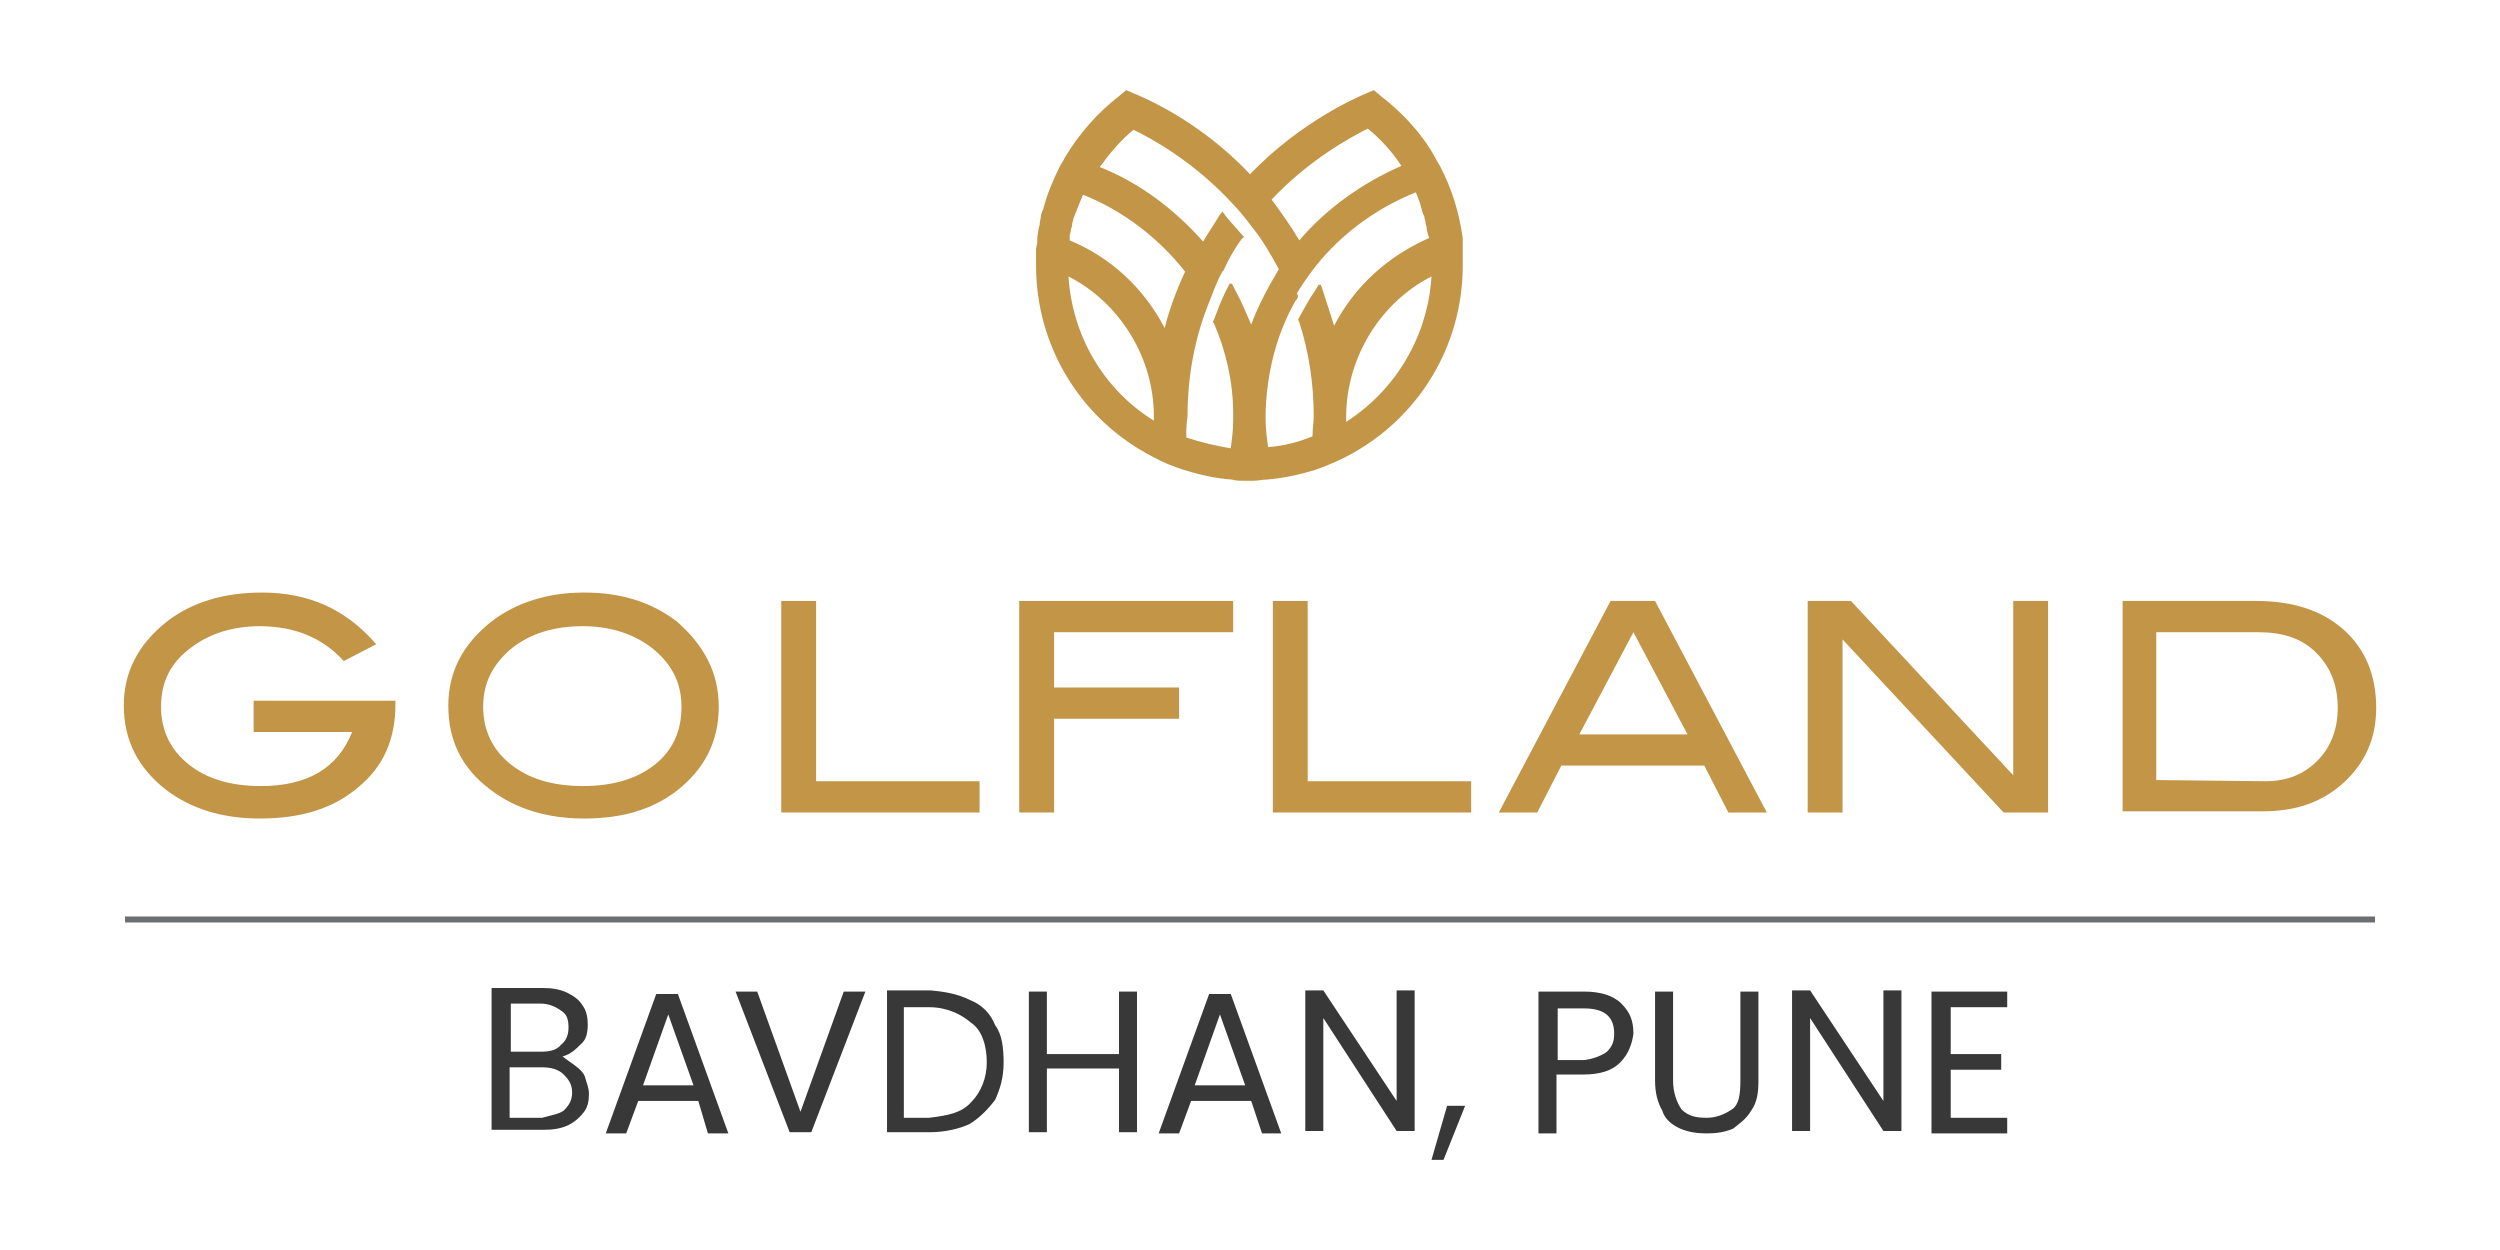
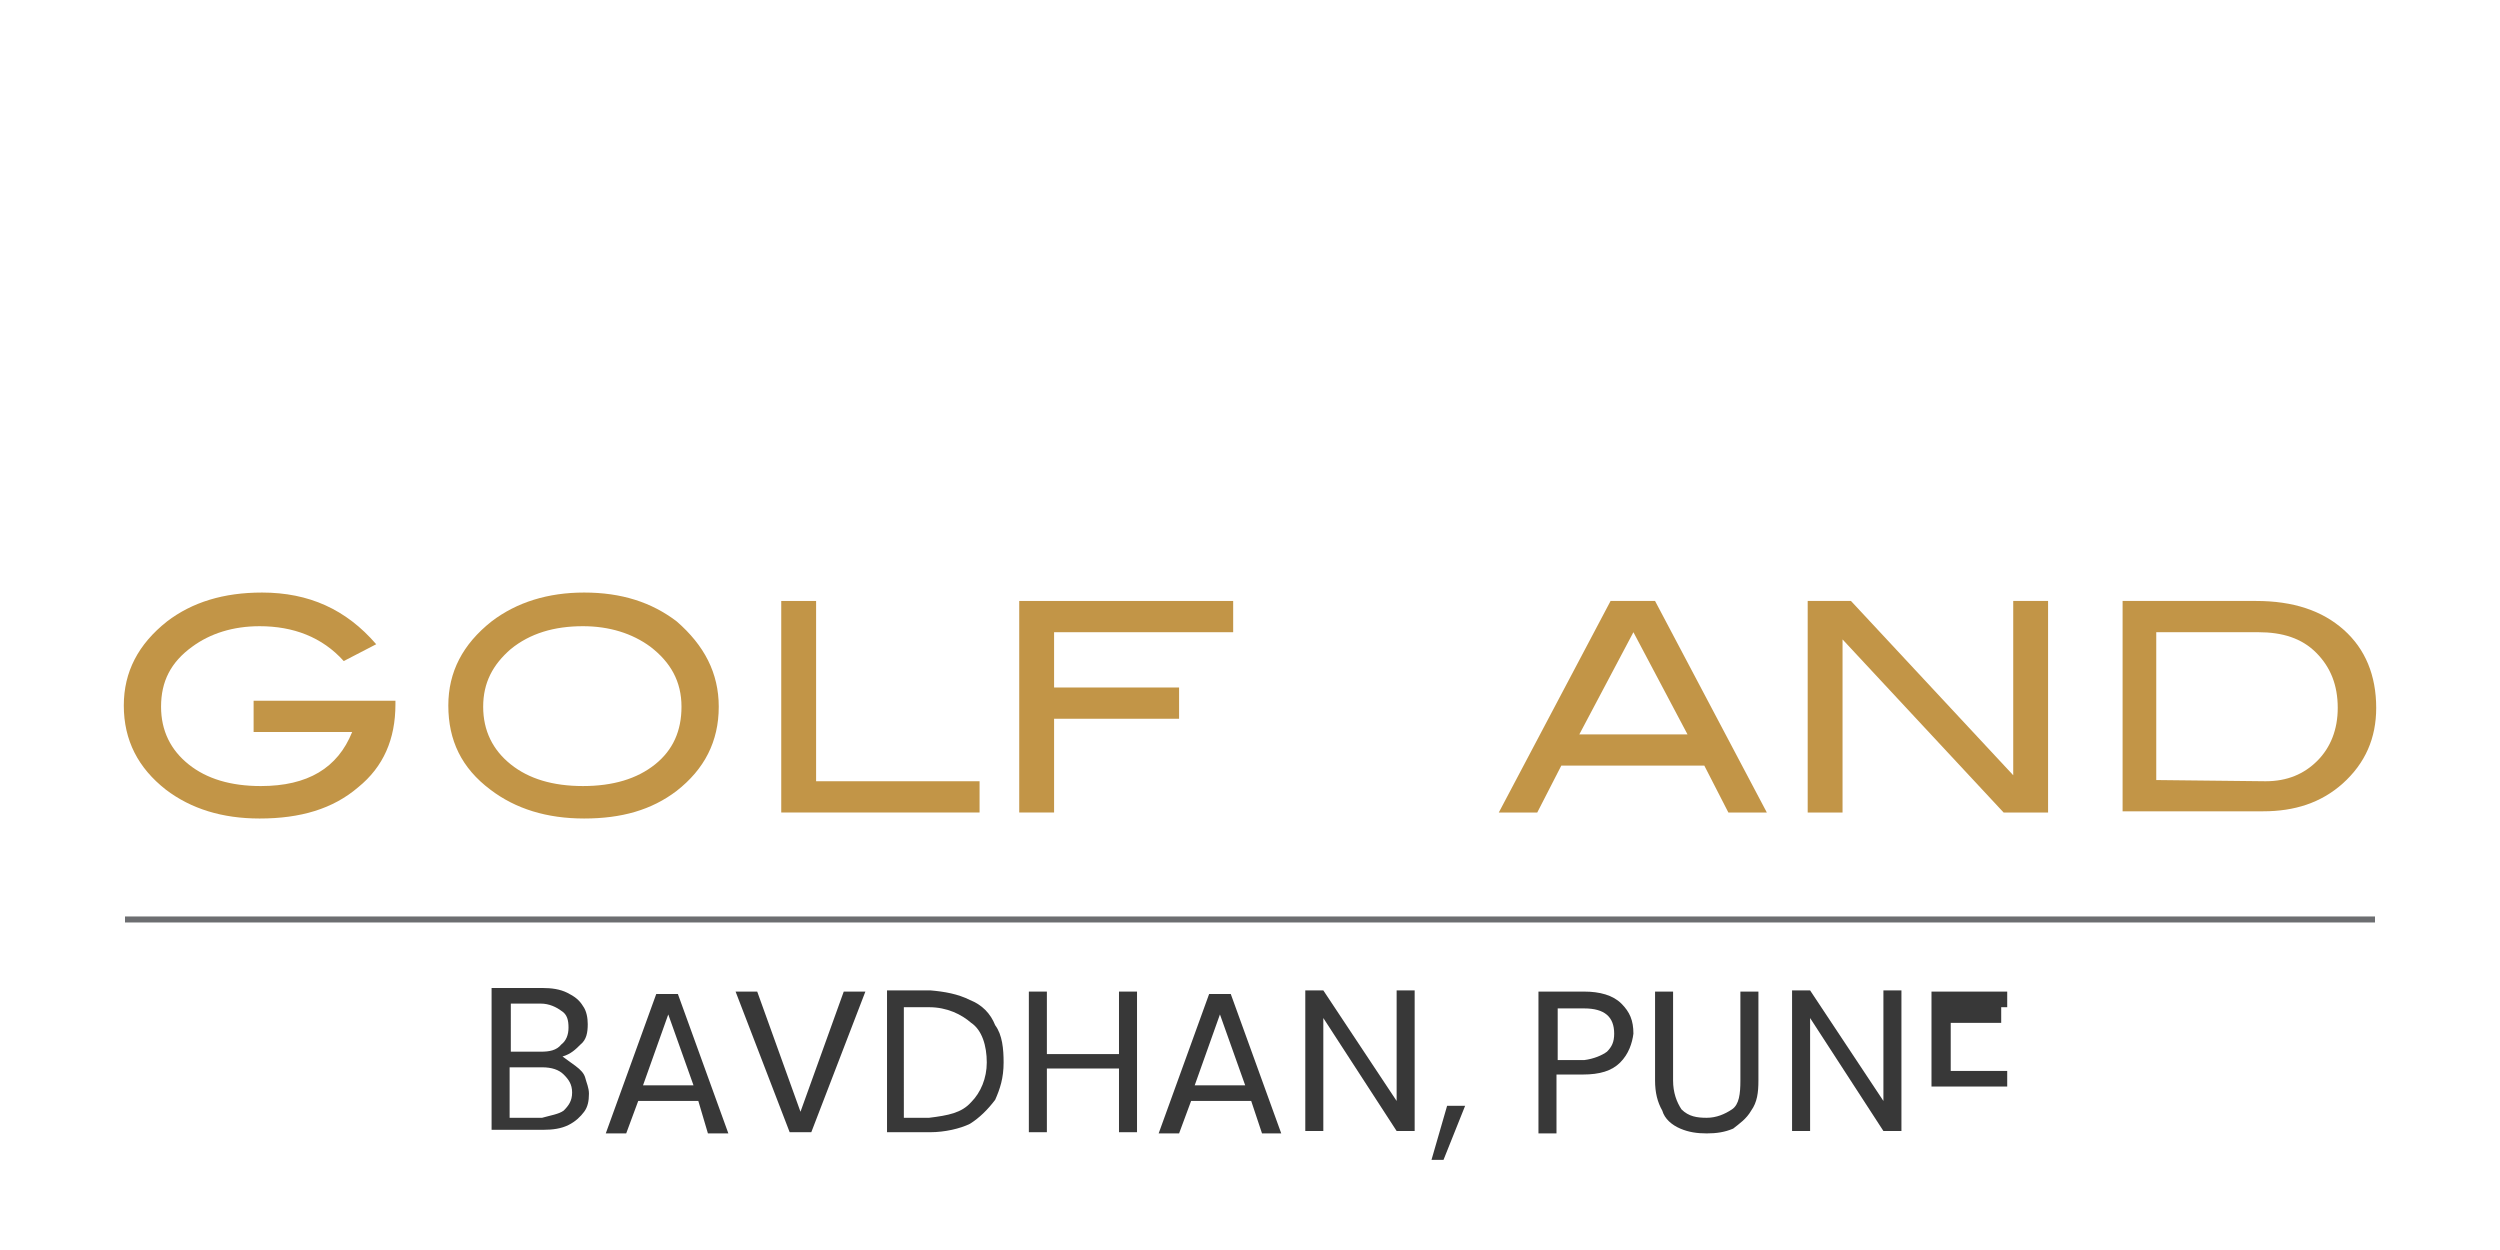
<svg xmlns="http://www.w3.org/2000/svg" version="1.1" id="Layer_1" x="0px" y="0px" viewBox="0 0 208 104" style="enable-background:new 0 0 208 104;" xml:space="preserve">
  <style type="text/css">
	.st0{fill:#C29547;}
	.st1{fill:none;stroke:#6D6E71;stroke-width:0.5;stroke-miterlimit:10;}
	.st2{fill:#383838;}
</style>
  <g>
    <g>
      <g>
-         <path class="st0" d="M103.6,40c-0.4,0-0.8,0-1.1-0.1c-1.4-0.1-2.7-0.4-4-0.8c-0.9-0.3-1.7-0.6-2.6-1.1c-6-3.1-9.7-9.2-9.7-15.9     c0-0.2,0-0.4,0-0.6c0-0.3,0-0.5,0-0.8l0.1-0.5v-0.3c0-0.2,0.1-0.8,0.1-0.8l0.1-0.4c0-0.3,0.1-0.5,0.1-0.7s0.2-0.6,0.2-0.6     c0.3-1.2,0.8-2.4,1.4-3.6l0.3-0.5l0.1-0.2c1.2-2,2.7-3.7,4.5-5.1l0.6-0.5l0.7,0.3c0.2,0.1,5.2,2,9.6,6.7c4.4-4.6,9.4-6.6,9.6-6.7     l0.7-0.3l0.6,0.5c1.8,1.4,3.4,3.1,4.5,5.1l0.1,0.2l0.3,0.5c1,1.9,1.6,3.9,1.9,6c0,0.1,0,0.2,0,0.4v0.5c0,0.3,0,0.5,0,0.8     c0,0.2,0,0.4,0,0.6c0,6.7-3.7,12.8-9.7,15.9c-0.8,0.4-1.7,0.8-2.6,1.1c-1.3,0.4-2.7,0.7-4,0.8c-0.4,0-0.7,0.1-1.1,0.1     c-0.2,0-0.3,0-0.5,0C103.9,40,103.7,40,103.6,40 M98.7,36.4c1.2,0.4,2.5,0.7,3.7,0.9c0.1-0.8,0.2-1.5,0.2-2.3v-0.3v-0.3     c0-2.6-0.6-5.2-1.6-7.5l-0.1-0.1l0.1-0.2c0.3-0.8,0.6-1.6,1-2.4l0.3-0.6h0.2l0.3,0.6c0.5,0.9,0.9,1.9,1.3,2.8     c0.6-1.6,1.4-3.1,2.3-4.6c-0.7-1.3-1.4-2.5-2.3-3.6l0,0l-0.3-0.4c-0.4-0.5-0.8-1-1.2-1.4c-3.2-3.5-6.8-5.5-8.3-6.2     c-1.1,0.9-2,2-2.8,3.1c3.3,1.3,6.2,3.5,8.6,6.2c0.4-0.7,0.9-1.4,1.3-2.1l0.3-0.4L102,18c0.4,0.5,0.9,1,1.3,1.5l0.2,0.2l-0.2,0.2     c-0.6,0.8-1.1,1.7-1.5,2.6l-0.1,0.1c-0.4,0.7-0.7,1.5-1,2.3c-1.3,3.1-1.9,6.4-1.9,9.8C98.7,35.2,98.7,35.8,98.7,36.4 M107.8,25     c-1.6,2.8-2.4,6-2.5,9.3v0.6c0,0.8,0.1,1.5,0.2,2.3c1.3-0.1,2.5-0.4,3.7-0.9c0-0.6,0.1-1.2,0.1-1.7c0-2.7-0.4-5.3-1.2-7.8     l-0.1-0.2l0.1-0.2c0.4-0.7,0.8-1.5,1.3-2.2l0.3-0.5h0.2l0.2,0.6c0.3,0.9,0.6,1.9,0.9,2.8c1.7-3.3,4.5-5.8,7.9-7.3     c0-0.1-0.1-0.3-0.1-0.3c0-0.1-0.1-0.3-0.1-0.5s-0.1-0.4-0.1-0.5c0-0.2-0.1-0.3-0.1-0.5l-0.1-0.2l-0.1-0.3c0-0.1-0.1-0.3-0.1-0.4     c-0.1-0.4-0.3-0.8-0.4-1.1c-3,1.2-5.7,3.1-7.8,5.5c-0.7,0.8-1.5,1.9-2.1,2.9l0,0C108.1,24.7,107.9,24.9,107.8,25 M88.9,23     c0.3,4.9,2.9,9.4,7.1,12c0-0.1,0-0.2,0-0.4C96,29.8,93.2,25.2,88.9,23 M119.1,23c-4.3,2.2-7.1,6.8-7.1,11.7c0,0.1,0,0.2,0,0.4     C116.2,32.4,118.8,27.9,119.1,23 M89,20c3.4,1.4,6.2,4,7.9,7.3c0.4-1.6,1-3.2,1.7-4.7c-2.2-2.8-5.2-5.1-8.5-6.4     c-0.1,0.3-0.3,0.7-0.4,1c-0.1,0.2-0.1,0.3-0.2,0.5l-0.2,0.5c0,0.2-0.1,0.3-0.1,0.5s-0.1,0.3-0.1,0.4c0,0.2-0.1,0.4-0.1,0.5L89,20     z M105.8,16.6c0.8,1.1,1.6,2.2,2.3,3.4c2.3-2.7,5.3-4.8,8.5-6.2c-0.8-1.2-1.7-2.2-2.8-3.1C112.4,11.4,108.9,13.3,105.8,16.6" />
-       </g>
+         </g>
      <g>
        <path class="st0" d="M32.9,58.6c0,2.9-1,5.2-3.1,6.9c-2.1,1.8-4.8,2.6-8.2,2.6c-3.1,0-5.7-0.8-7.8-2.4c-2.3-1.8-3.5-4.1-3.5-7     c0-2.8,1.2-5.1,3.6-7c2.1-1.6,4.7-2.4,7.9-2.4c3.9,0,7,1.4,9.5,4.3L28.6,55c-1.8-2-4.2-2.9-7-2.9c-2.2,0-4.1,0.6-5.6,1.7     c-1.8,1.3-2.6,2.9-2.6,5c0,2,0.8,3.6,2.3,4.8c1.5,1.2,3.5,1.8,6,1.8c3.9,0,6.4-1.5,7.6-4.5h-8.2v-2.6h11.8V58.6z" />
        <path class="st0" d="M59.8,58.8c0,2.9-1.2,5.2-3.5,7c-2.1,1.6-4.6,2.3-7.7,2.3c-3.1,0-5.7-0.8-7.8-2.4c-2.4-1.8-3.5-4.1-3.5-7     c0-2.8,1.2-5.1,3.6-7c2.1-1.6,4.7-2.4,7.7-2.4c3.1,0,5.6,0.8,7.7,2.4C58.6,53.7,59.8,56,59.8,58.8 M56.7,58.8     c0-2.1-0.9-3.7-2.6-5c-1.5-1.1-3.4-1.7-5.6-1.7c-2.4,0-4.4,0.6-6,1.9c-1.5,1.3-2.3,2.8-2.3,4.8s0.8,3.6,2.3,4.8     c1.5,1.2,3.5,1.8,6,1.8s4.5-0.6,6-1.8C56,62.4,56.7,60.8,56.7,58.8" />
        <polygon class="st0" points="81.5,67.6 65,67.6 65,50 67.9,50 67.9,65 81.5,65    " />
        <polygon class="st0" points="102.6,52.6 87.7,52.6 87.7,57.2 98.1,57.2 98.1,59.8 87.7,59.8 87.7,67.6 84.8,67.6 84.8,50      102.6,50    " />
-         <polygon class="st0" points="122.4,67.6 105.9,67.6 105.9,50 108.8,50 108.8,65 122.4,65    " />
        <path class="st0" d="M147,67.6h-3.2l-2-3.9h-11.9l-2,3.9h-3.2L134,50h3.7L147,67.6z M140.4,61.1l-4.5-8.5l-4.5,8.5H140.4z" />
        <polygon class="st0" points="170.4,67.6 166.7,67.6 153.3,53.2 153.3,67.6 150.4,67.6 150.4,50 154,50 167.5,64.5 167.5,50      170.4,50    " />
        <path class="st0" d="M187.7,50c3.1,0,5.5,0.8,7.3,2.4c1.8,1.6,2.7,3.8,2.7,6.5c0,2.5-0.9,4.6-2.8,6.3c-1.8,1.6-4,2.3-6.6,2.3     h-11.7V50H187.7z M188.5,65c1.8,0,3.2-0.6,4.3-1.7c1.1-1.1,1.7-2.6,1.7-4.4c0-1.9-0.6-3.4-1.8-4.6c-1.2-1.2-2.8-1.7-4.8-1.7h-8.5     v12.3L188.5,65L188.5,65z" />
      </g>
      <line class="st1" x1="197.6" y1="76.5" x2="10.4" y2="76.5" />
    </g>
    <g>
      <path class="st2" d="M47.9,88.7c0.4,0.3,0.7,0.6,0.8,1c0.1,0.4,0.3,0.8,0.3,1.3c0,0.6-0.1,1.1-0.4,1.5c-0.3,0.4-0.7,0.8-1.3,1.1    c-0.6,0.3-1.3,0.4-2.1,0.4h-4.3V82.2h4.2c0.8,0,1.5,0.1,2.1,0.4c0.6,0.3,1,0.6,1.3,1.1c0.3,0.4,0.4,1,0.4,1.5    c0,0.7-0.1,1.3-0.6,1.7c-0.4,0.4-0.8,0.8-1.5,1C47.2,88.2,47.5,88.4,47.9,88.7z M42.5,87.5H45c0.7,0,1.3-0.1,1.7-0.6    c0.4-0.3,0.6-0.8,0.6-1.4s-0.1-1.1-0.6-1.4c-0.4-0.3-1-0.6-1.7-0.6h-2.5V87.5z M46.9,92.4c0.4-0.4,0.7-0.8,0.7-1.5    c0-0.7-0.3-1.1-0.7-1.5c-0.4-0.4-1-0.6-1.8-0.6h-2.7V93h2.7C45.8,92.8,46.5,92.7,46.9,92.4z" />
      <path class="st2" d="M58.1,91.6h-5l-1,2.7h-1.7l4.2-11.6h1.8l4.2,11.6h-1.7L58.1,91.6z M57.7,90.3l-2.1-5.9l-2.1,5.9H57.7z" />
      <path class="st2" d="M72,82.5l-4.5,11.7h-1.8l-4.5-11.7H63l3.6,10l3.6-10H72z" />
      <path class="st2" d="M80.7,83.2c1,0.4,1.7,1.1,2.1,2.1c0.6,0.8,0.7,2,0.7,3.1c0,1.3-0.3,2.2-0.7,3.1c-0.6,0.8-1.3,1.5-2.1,2    c-0.8,0.4-2.1,0.7-3.3,0.7h-3.6V82.4h3.6C78.6,82.5,79.7,82.7,80.7,83.2z M80.8,91.7c0.8-0.8,1.3-2,1.3-3.3c0-1.4-0.4-2.7-1.3-3.3    c-0.8-0.7-2-1.3-3.5-1.3h-2.1V93h2.1C78.9,92.8,80,92.6,80.8,91.7z" />
      <path class="st2" d="M94.6,82.5v11.7h-1.5v-5.3h-6v5.3h-1.5V82.5h1.5v5.2h6v-5.2H94.6z" />
      <path class="st2" d="M104.1,91.6h-5l-1,2.7h-1.7l4.2-11.6h1.8l4.2,11.6H105L104.1,91.6z M103.6,90.3l-2.1-5.9l-2.1,5.9H103.6z" />
      <path class="st2" d="M117.7,94.1h-1.5l-6.1-9.4v9.4h-1.5V82.4h1.5l6.1,9.2v-9.2h1.5V94.1z" />
      <path class="st2" d="M121.9,92l-1.8,4.5h-1l1.3-4.5H121.9z" />
      <path class="st2" d="M134.8,88.4c-0.7,0.7-1.7,1-3.1,1h-2.2v4.9H128V82.5h3.8c1.3,0,2.4,0.3,3.1,1c0.7,0.7,1,1.4,1,2.5    C135.8,86.8,135.5,87.7,134.8,88.4z M133.7,87.5c0.4-0.4,0.6-0.8,0.6-1.5c0-1.4-0.8-2.1-2.5-2.1h-2.2v4.3h2.2    C132.6,88.1,133.3,87.8,133.7,87.5z" />
      <path class="st2" d="M139.2,82.5v7.4c0,1,0.3,1.8,0.7,2.4c0.6,0.6,1.3,0.7,2.1,0.7s1.5-0.3,2.1-0.7s0.7-1.3,0.7-2.4v-7.4h1.5v7.4    c0,1-0.1,1.8-0.6,2.5c-0.4,0.7-1,1.1-1.5,1.5c-0.7,0.3-1.4,0.4-2.2,0.4s-1.5-0.1-2.2-0.4c-0.7-0.3-1.3-0.8-1.5-1.5    c-0.4-0.7-0.6-1.5-0.6-2.5v-7.4H139.2z" />
      <path class="st2" d="M158.2,94.1h-1.5l-6.1-9.4v9.4h-1.5V82.4h1.5l6.1,9.2v-9.2h1.5V94.1z" />
-       <path class="st2" d="M162.3,83.8v3.9h4.2v1.3h-4.2v4h4.7v1.3h-6.3V82.5h6.3v1.3C167.1,83.8,162.3,83.8,162.3,83.8z" />
+       <path class="st2" d="M162.3,83.8h4.2v1.3h-4.2v4h4.7v1.3h-6.3V82.5h6.3v1.3C167.1,83.8,162.3,83.8,162.3,83.8z" />
    </g>
  </g>
</svg>